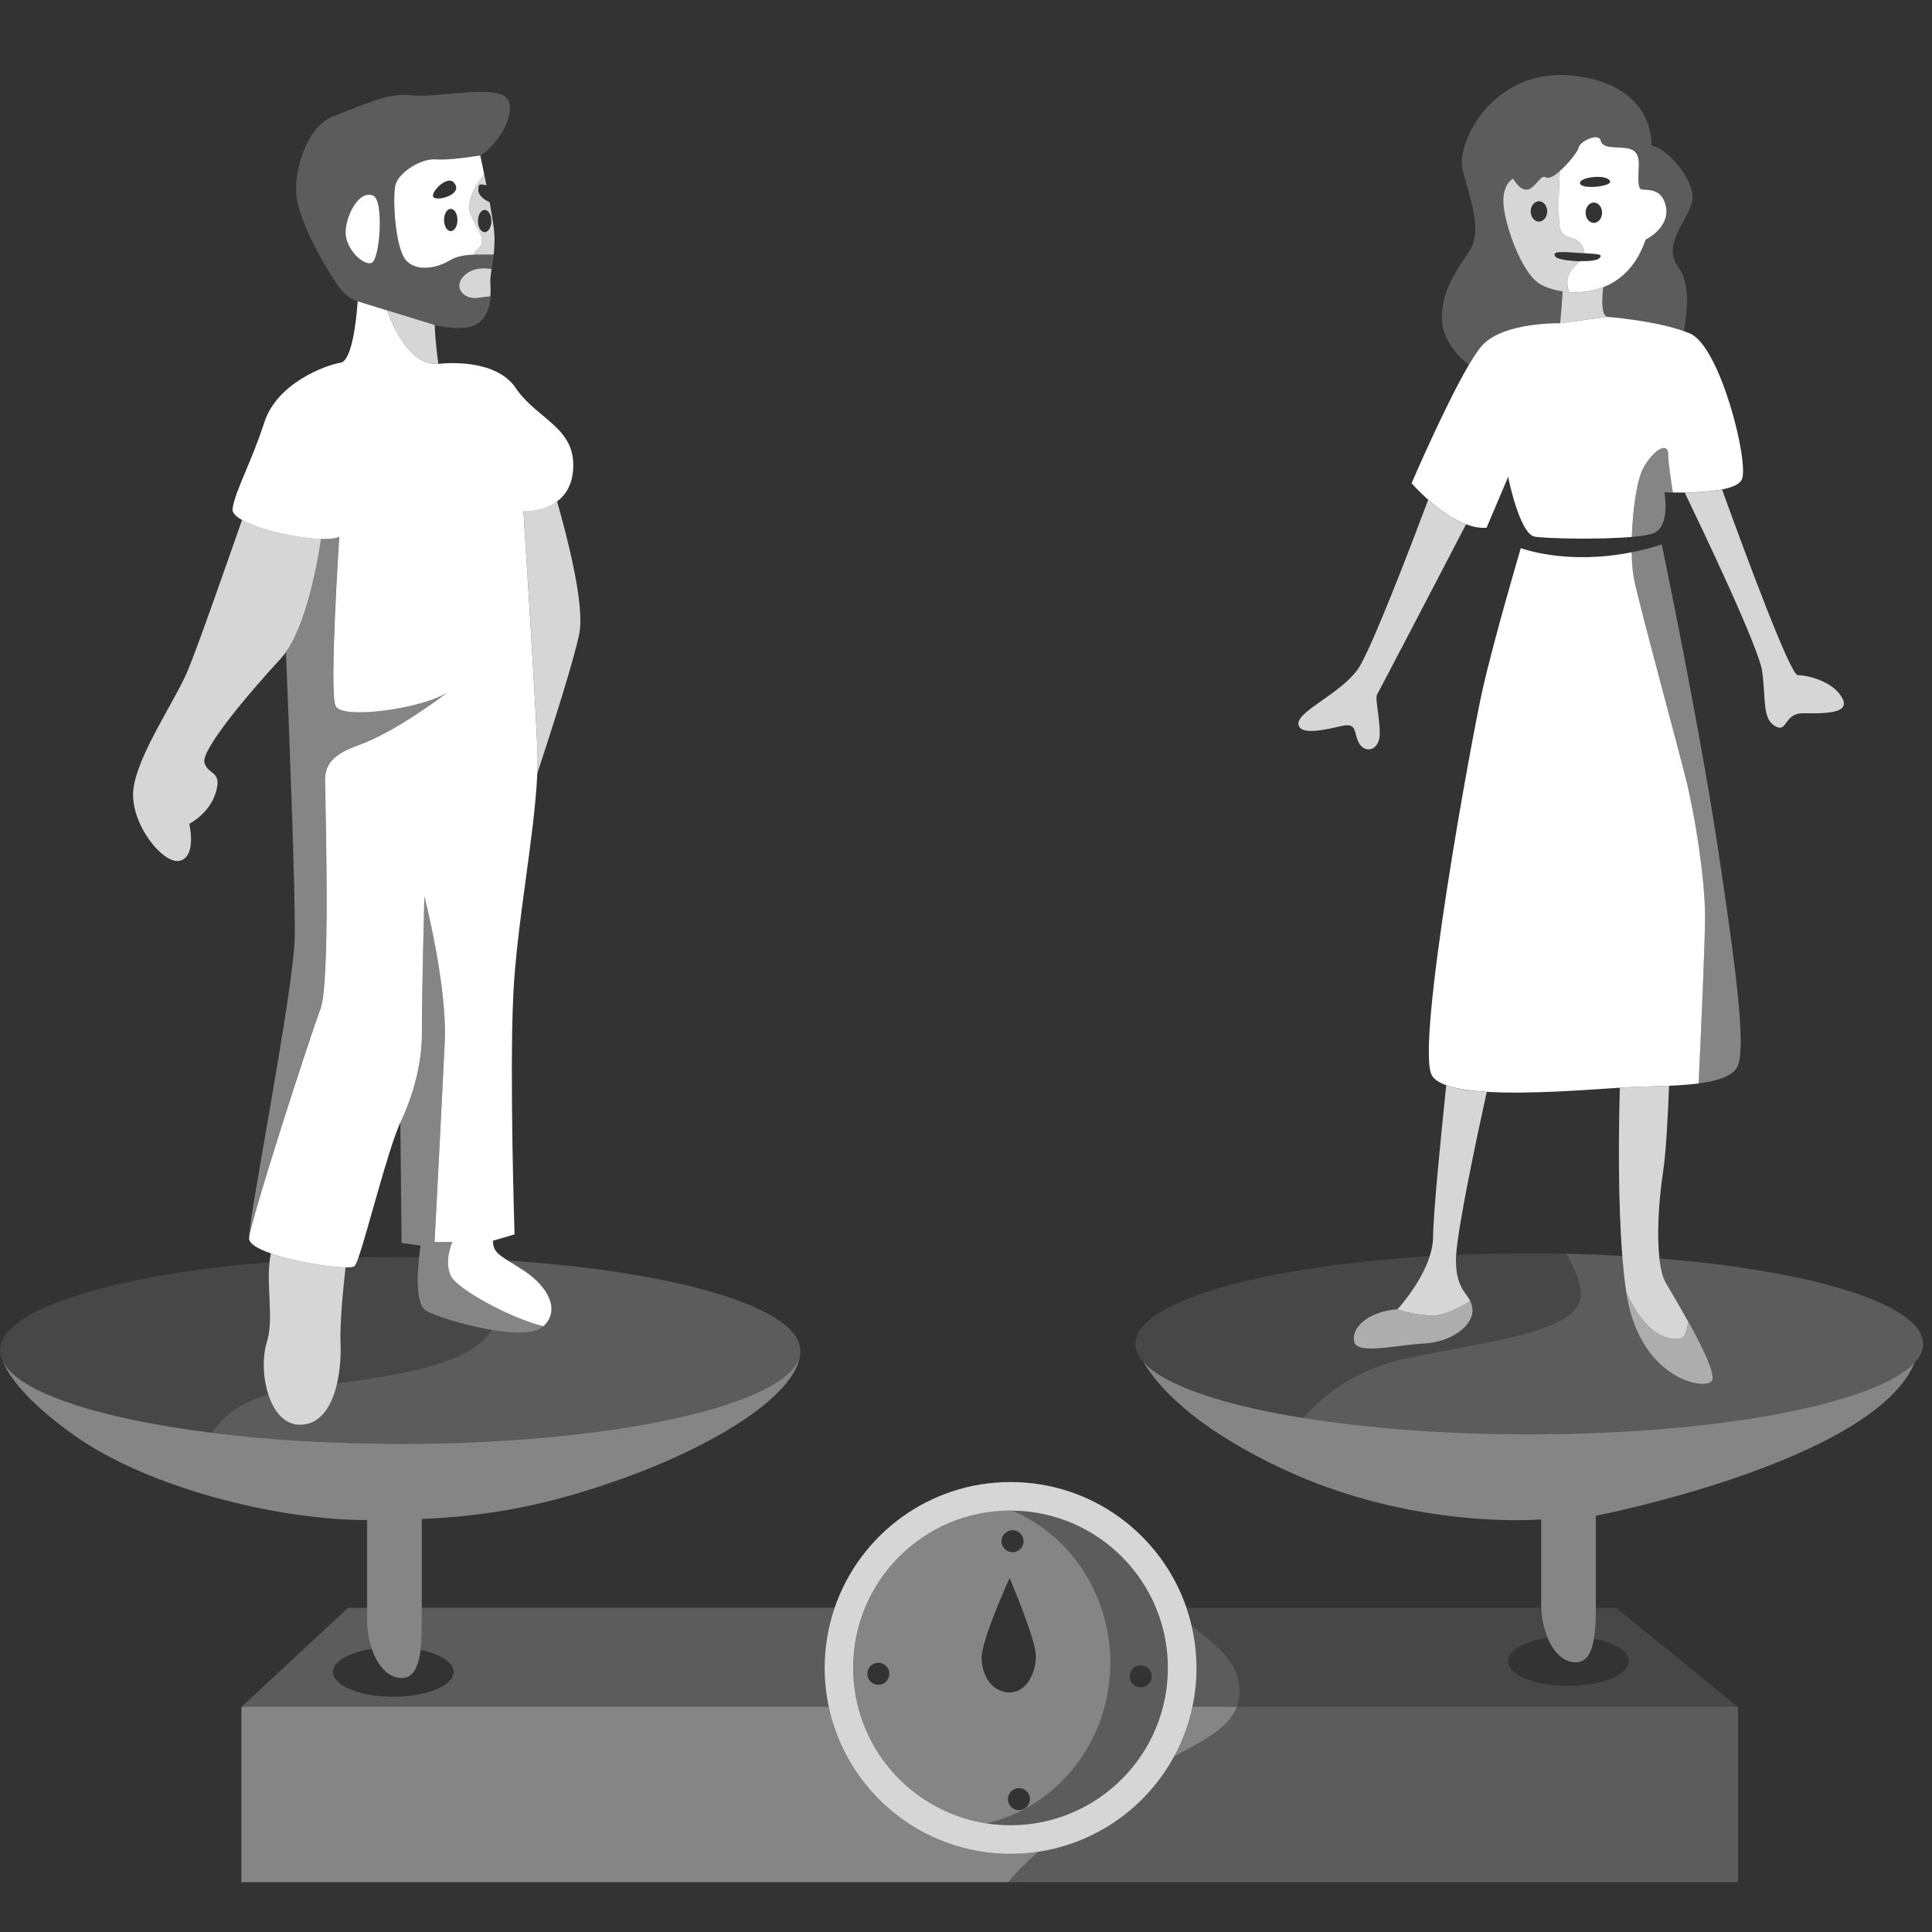
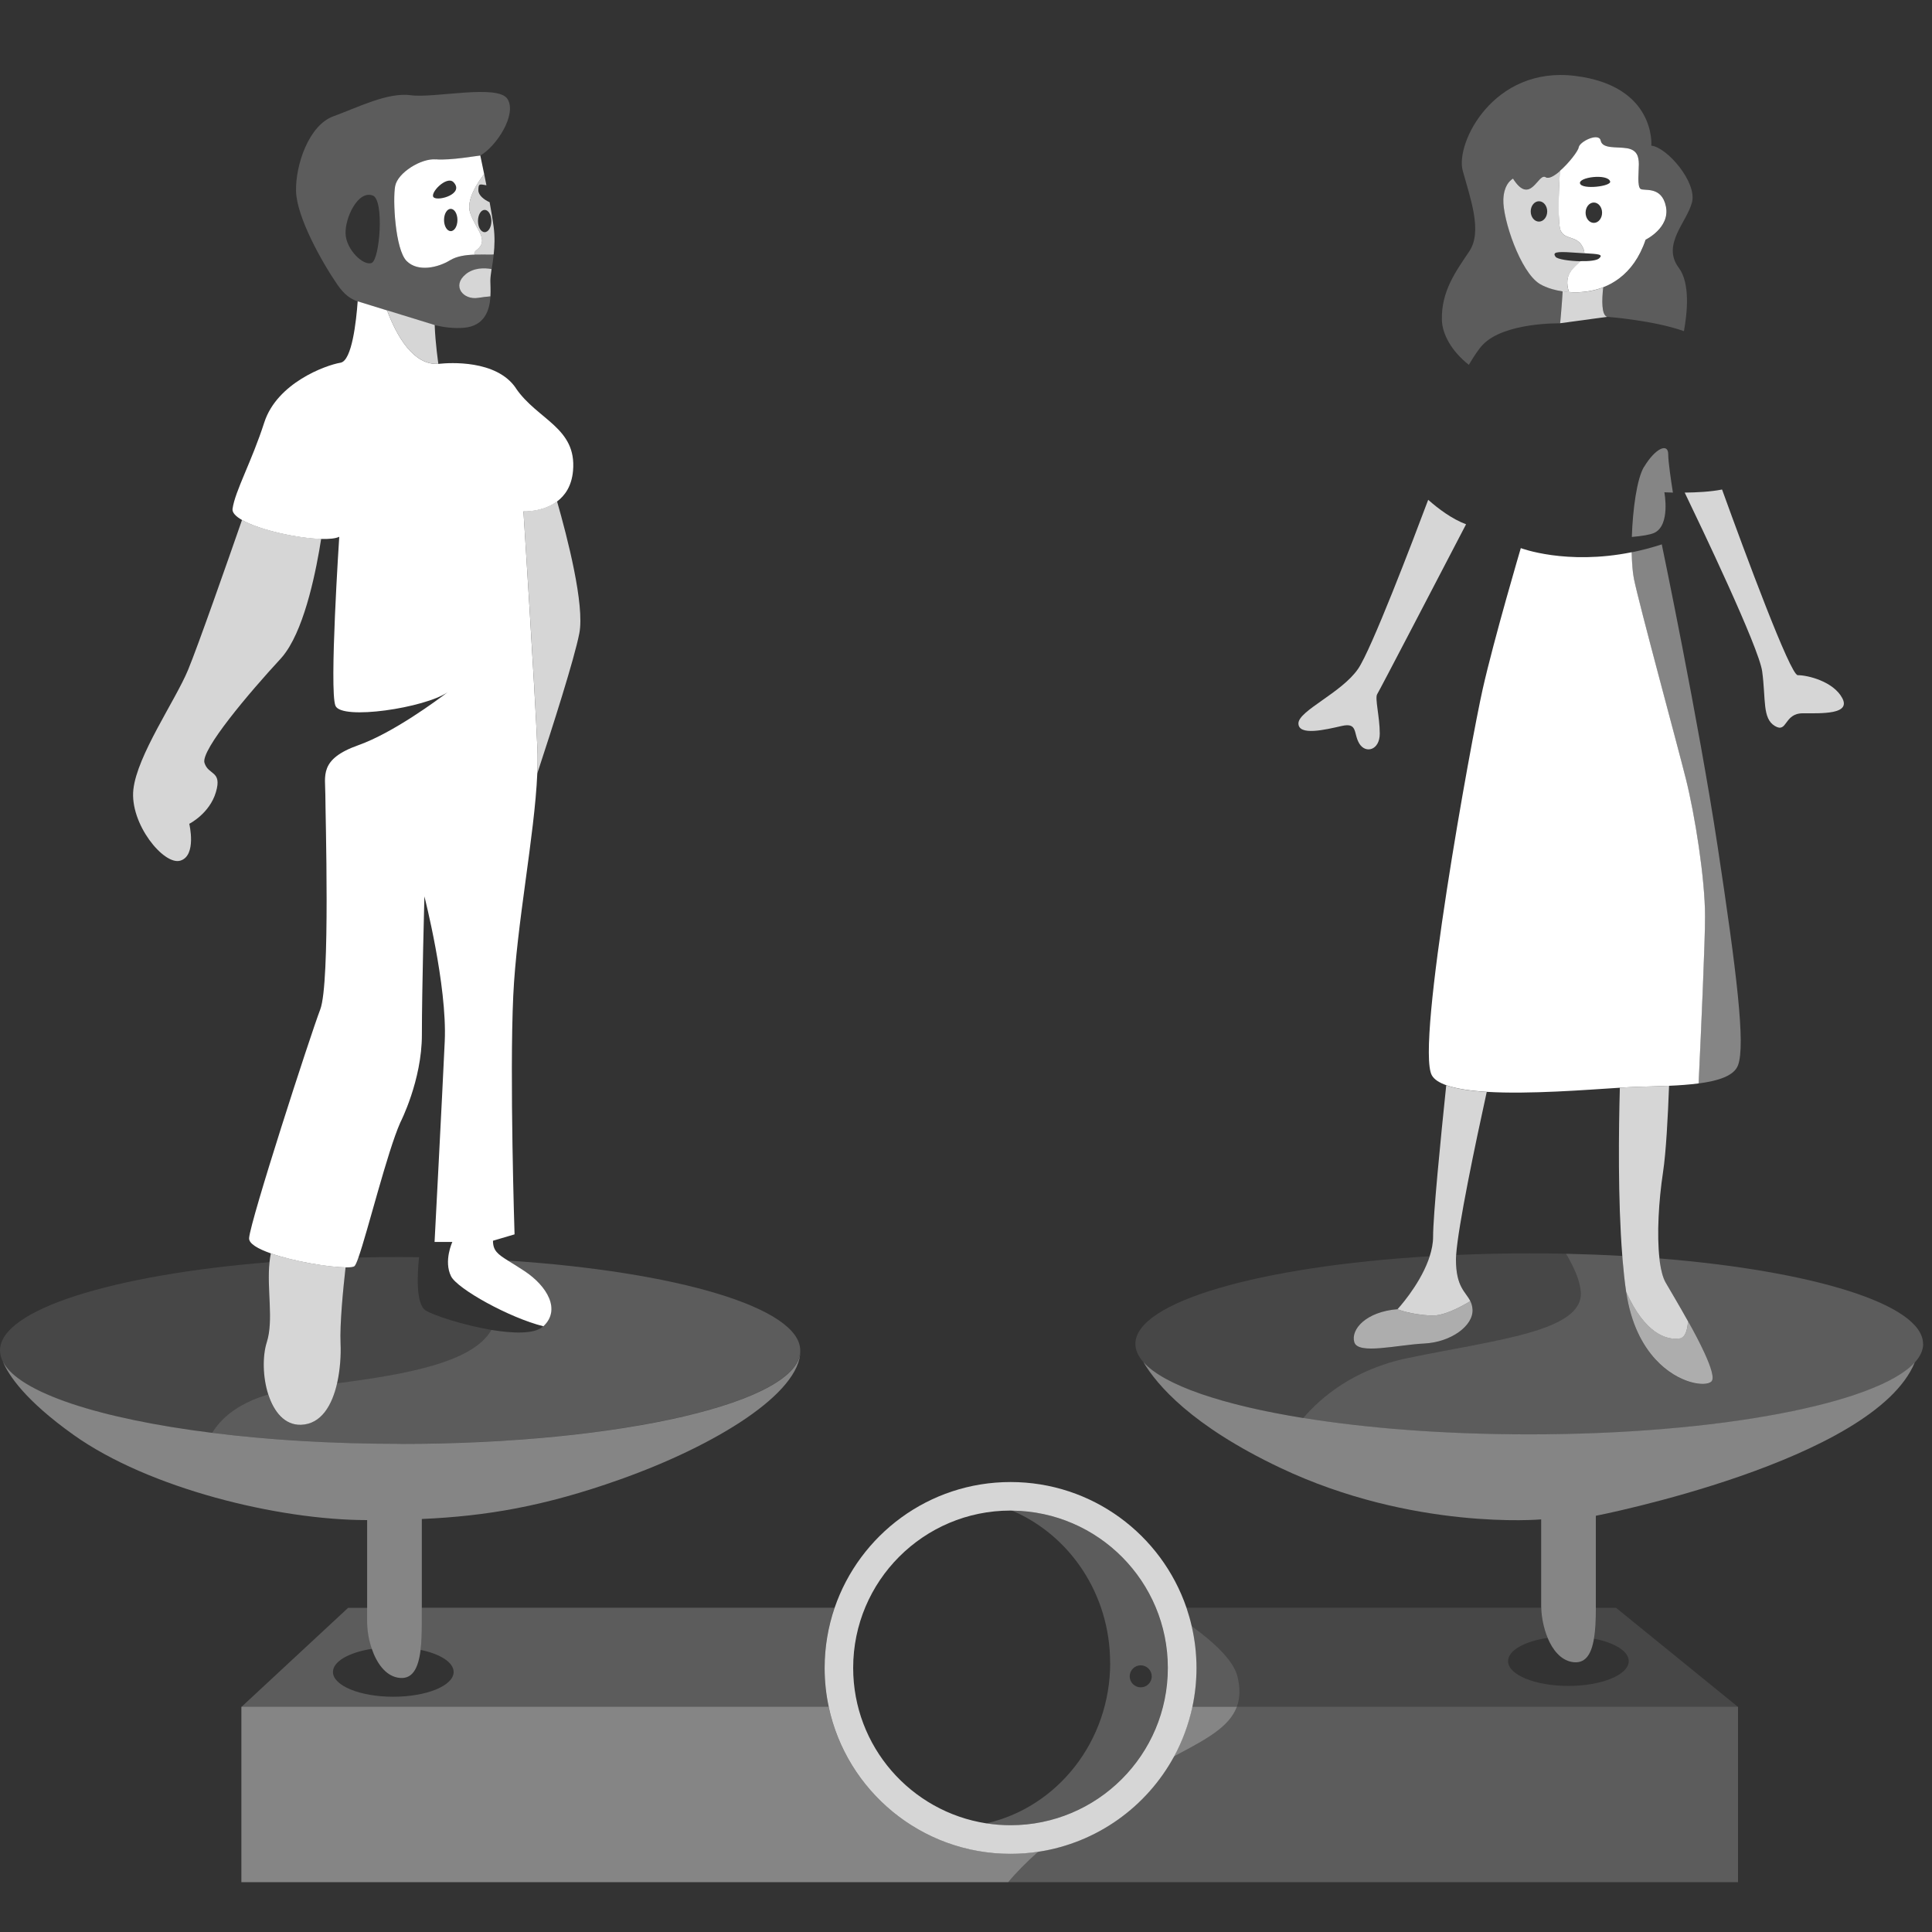
<svg xmlns="http://www.w3.org/2000/svg" viewBox="0 0 300 300">
  <rect x="0" y="0" width="300" height="300" fill="#333333" stroke="none" />
  <g fill="#fff">
    <path d="m 247.49 254.45 c 3.2 .61 5.42 1.94 5.42 3.49 0 2.12 -4.2 3.85 -9.37 3.85 s -9.37 -1.72 -9.37 -3.85 c 0 -1.66 2.55 -3.06 6.13 -3.61 -.63 -1.5 -.96 -3.2 -.99 -4.68 h -55.09 c .32 .93 .59 1.88 .81 2.86 3.45 2.48 6.49 5.29 7.12 7.8 .47 1.89 .41 3.42 -.09 4.74 h 77.82 l -18.94 -15.39 h -3.16 v .13 c 0 1.76 -.07 3.35 -.29 4.67 z" opacity=".1" />
    <path d="m 182.68 272.53 c -.12 .06 -.27 .15 -.39 .22 -4.23 7.79 -11.95 13.42 -21.07 14.78 -1.79 1.6 -3.39 3.2 -4.66 4.73 h 113.32 v -27.23 h -77.82 c -1.15 3.09 -4.68 5.01 -9.38 7.5 z" opacity=".2" />
    <path d="m 128.04 258.99 c 0 -3.27 .55 -6.41 1.55 -9.34 h -64.09 v 2.57 c 0 1.46 -.05 2.8 -.19 3.97 3.04 .64 5.13 1.93 5.13 3.43 0 2.13 -4.2 3.85 -9.37 3.85 s -9.37 -1.72 -9.37 -3.85 c 0 -1.64 2.51 -3.04 6.04 -3.59 -.47 -1.39 -.72 -2.9 -.72 -4.2 v -2.17 h -2.96 l -16.57 15.39 h 91.19 c -.42 -1.95 -.64 -3.97 -.64 -6.05 z" opacity=".2" />
    <path d="m 185.13 265.04 h 6.93 c .49 -1.32 .56 -2.85 .09 -4.74 -.63 -2.5 -3.67 -5.31 -7.12 -7.8 .48 2.08 .74 4.25 .74 6.48 0 2.08 -.22 4.1 -.64 6.05 z" opacity=".2" />
    <path d="m 161.22 287.53 c -1.41 .21 -2.85 .32 -4.32 .32 -13.87 0 -25.45 -9.78 -28.23 -22.82 h -91.19 v 27.23 h 119.08 c 1.27 -1.53 2.87 -3.13 4.66 -4.73 z" opacity=".4" />
    <path d="m 182.29 272.75 c .13 -.07 .27 -.15 .39 -.22 4.7 -2.49 8.23 -4.4 9.38 -7.5 h -6.93 c -.58 2.73 -1.55 5.33 -2.85 7.71 z" opacity=".4" />
    <path d="m 128.68 265.04 c 2.78 13.04 14.36 22.82 28.23 22.82 1.47 0 2.91 -.11 4.32 -.32 9.11 -1.37 16.83 -6.99 21.07 -14.78 1.3 -2.39 2.26 -4.98 2.85 -7.71 .42 -1.95 .64 -3.97 .64 -6.05 0 -2.23 -.26 -4.4 -.74 -6.48 -.22 -.97 -.5 -1.93 -.81 -2.86 -3.88 -11.36 -14.64 -19.53 -27.32 -19.53 s -23.43 8.17 -27.32 19.53 c -1 2.93 -1.55 6.07 -1.55 9.34 0 2.08 .22 4.1 .64 6.05 z m 28.23 -30.48 c .09 0 .18 .01 .26 .01 13.37 .14 24.17 11.02 24.17 24.42 0 13.49 -10.94 24.43 -24.43 24.43 -1.28 0 -2.53 -.1 -3.75 -.29 -11.71 -1.81 -20.68 -11.93 -20.68 -24.14 0 -13.49 10.94 -24.43 24.43 -24.43 z" opacity=".8" />
    <path d="m 172.39 258.2 c 0 12.23 -8.24 22.45 -19.24 24.93 1.22 .19 2.48 .29 3.75 .29 13.49 0 24.43 -10.94 24.43 -24.43 0 -13.4 -10.8 -24.28 -24.17 -24.42 8.93 3.8 15.22 12.95 15.22 23.63 z m 6.45 2.1 c 0 .95 -.77 1.71 -1.71 1.71 s -1.71 -.77 -1.71 -1.71 .77 -1.71 1.71 -1.71 1.71 .77 1.71 1.71 z" opacity=".2" />
-     <path d="m 132.48 258.99 c 0 12.22 8.97 22.34 20.68 24.14 11 -2.49 19.24 -12.7 19.24 -24.93 0 -10.69 -6.3 -19.84 -15.22 -23.63 -.09 0 -.18 -.01 -.26 -.01 -13.49 0 -24.43 10.94 -24.43 24.43 z m 25.74 22.09 c -.94 0 -1.71 -.77 -1.71 -1.71 s .77 -1.71 1.71 -1.71 1.71 .77 1.71 1.71 -.77 1.71 -1.71 1.71 z m -20.12 -21.18 c 0 .95 -.77 1.71 -1.71 1.71 s -1.71 -.77 -1.71 -1.71 .77 -1.71 1.71 -1.71 1.71 .77 1.71 1.71 z m 22.75 -2.76 c 0 2.63 -1.45 5.66 -4.08 5.66 s -4.34 -2.5 -4.34 -5.39 4.34 -12.36 4.34 -12.36 4.08 9.47 4.08 12.1 z m -3.62 -19.53 c .94 0 1.71 .77 1.71 1.71 s -.77 1.71 -1.71 1.71 -1.71 -.77 -1.71 -1.71 .77 -1.71 1.71 -1.71 z" opacity=".4" />
    <path d="m 62.14 224.2 c -10.54 0 -20.47 -.61 -29.16 -1.7 -17.51 -2.18 -30.03 -6.25 -32.52 -11.04 .89 2.1 3.46 6.01 10.98 11.36 11.64 8.29 31.76 13.22 45.57 13.22 v 15.78 c 0 1.3 .24 2.81 .72 4.2 .75 2.2 2.09 4.12 4.02 4.48 2.26 .42 3.2 -1.38 3.56 -4.31 .14 -1.17 .19 -2.51 .19 -3.97 v -16.35 c 10.01 -.45 18.99 -1.95 30.78 -6.14 14.99 -5.33 28.01 -13.42 28.01 -20.02 0 8.01 -27.82 14.5 -62.14 14.5 z" opacity=".4" />
    <path d="m .02 209.96 c -.01 -.09 -.02 -.18 -.02 -.27 0 0 0 .09 .02 .27 z" />
    <path d="m 84.37 205.91 c -.05 .04 -.08 .09 -.14 .13 -1.3 1.12 -4.52 1.03 -7.92 .47 -2.9 5.12 -13.49 6.92 -23.99 8.3 -.77 3.36 -2.43 6.31 -5.58 6.43 -2.56 .1 -4.24 -2.02 -5.1 -4.7 -5.01 1.48 -7.47 3.94 -8.68 5.96 8.7 1.08 18.62 1.7 29.16 1.7 34.32 0 62.14 -6.49 62.14 -14.5 0 -6.65 -19.21 -12.25 -45.4 -13.96 .69 .43 1.53 .93 2.59 1.63 3.49 2.33 5.64 5.99 2.9 8.55 z" opacity=".2" />
    <path d="m 76.32 206.51 c -4.36 -.73 -9.01 -2.26 -10.23 -3.03 -1.54 -.98 -1.29 -5.64 -1.02 -8.26 -.98 -.01 -1.94 -.03 -2.93 -.03 -2.2 0 -4.37 .03 -6.51 .08 -.25 .69 -.45 1.16 -.59 1.3 -.15 .15 -.66 .22 -1.39 .22 -.39 3.48 -.9 8.81 -.78 11.82 .08 1.83 -.06 4.09 -.54 6.2 10.5 -1.37 21.09 -3.18 23.99 -8.3 z" opacity=".1" />
    <path d="m 32.98 222.5 c 1.2 -2.02 3.66 -4.48 8.68 -5.96 -.87 -2.69 -.92 -5.95 -.23 -8.13 1.09 -3.41 -.02 -8.29 .42 -12.42 -24.35 1.97 -41.85 7.36 -41.85 13.71 0 .09 .01 .18 .02 .27 .04 .51 .19 1 .44 1.5 2.49 4.8 15.01 8.87 32.52 11.04 z" opacity=".1" />
-     <path d="m 50.5 123.39 c 0 -2.96 -.99 -5.52 5.13 -7.69 5.39 -1.91 12.31 -7.04 13.87 -8.23 -3.53 2.45 -16.47 4.4 -17.43 2.11 -.99 -2.37 .59 -26.24 .59 -26.24 -.55 .27 -1.55 .38 -2.79 .34 -.72 4.62 -2.4 13.22 -5.47 17.58 .47 11.44 1.51 37.97 1.36 44.42 -.2 8.29 -7.1 43.21 -7.1 46.56 .2 -2.76 9.47 -31.37 11.05 -35.51 s .79 -30.38 .79 -33.34 z" opacity=".4" />
    <path d="m 37.58 80.74 c -2.15 6.18 -6.88 19.69 -8.39 23.31 -1.97 4.74 -7.89 13.22 -8.48 18.54 s 4.74 11.84 7.3 11.05 c 2.57 -.79 1.38 -5.72 1.38 -5.72 s 3.16 -1.58 4.14 -4.93 c .99 -3.35 -1.18 -2.57 -1.78 -4.54 -.59 -1.97 6.91 -10.85 11.84 -16.18 .28 -.3 .55 -.65 .81 -1.02 3.07 -4.35 4.75 -12.96 5.47 -17.58 -3.7 -.1 -9.57 -1.38 -12.3 -2.94 z" opacity=".8" />
    <path d="m 81.28 79.39 s 1.78 27.42 2.17 36.89 c .05 1.18 .04 2.46 -.02 3.82 2.31 -7.02 5.76 -17.79 6.53 -21.77 .85 -4.4 -1.87 -14.92 -3.46 -20.48 -2.26 1.69 -5.22 1.54 -5.22 1.54 z" opacity=".8" />
    <path d="m 67.67 24.75 c -2.27 -.2 -5.92 2.07 -6.31 4.14 -.4 2.07 0 9.86 1.78 11.64 s 4.93 .99 6.71 -.1 c 1.08 -.66 2.46 -.85 3.86 -.89 -.12 -.21 -.05 -.44 .28 -.69 2.07 -1.58 -.1 -3.16 -.99 -5.82 -.66 -1.98 1.19 -4.72 2.18 -6 -.34 -1.67 -.6 -2.88 -.6 -2.88 -.3 0 -4.64 .79 -6.91 .59 z m 2.32 11.14 c -.57 0 -1.04 -.77 -1.04 -1.73 s .46 -1.73 1.04 -1.73 1.04 .77 1.04 1.73 -.46 1.73 -1.04 1.73 z m .44 -7.59 c 1.68 1.78 -2.27 2.96 -3.06 2.37 s 2 -3.49 3.06 -2.37 z" />
-     <path d="m 57.71 40.82 c 1.28 -.49 1.97 -9.77 .2 -10.46 -2.31 -.9 -4.34 3.45 -4.24 5.92 s 2.76 5.03 4.04 4.54 z" />
    <path d="m 72.99 33.03 c .89 2.66 3.06 4.24 .99 5.82 -.34 .26 -.4 .49 -.28 .69 .9 -.03 1.8 0 2.65 0 .09 0 .2 -.02 .31 -.03 .14 -1.27 .2 -2.71 -.01 -4.31 -.14 -1.06 -.37 -2.41 -.62 -3.8 -.88 -.38 -1.75 -1.1 -1.75 -1.83 0 -1.13 .19 -.98 1.25 -.8 -.12 -.61 -.24 -1.21 -.35 -1.75 -.99 1.28 -2.84 4.02 -2.18 6 z m 2.27 -.44 c .57 0 1.04 .77 1.04 1.73 s -.46 1.73 -1.04 1.73 -1.04 -.77 -1.04 -1.73 .46 -1.73 1.04 -1.73 z" opacity=".8" />
    <path d="m 72.3 42.6 c -2.17 1.78 -.4 4.04 1.97 3.65 .6 -.1 1.25 -.17 1.88 -.23 .06 -.99 -.01 -1.9 -.01 -2.43 0 -.49 .09 -1.11 .19 -1.81 -1.09 -.2 -2.73 -.25 -4.04 .82 z" opacity=".8" />
    <path d="m 41.43 208.41 c -.69 2.17 -.64 5.44 .23 8.13 .87 2.68 2.54 4.79 5.1 4.7 3.15 -.12 4.81 -3.07 5.58 -6.43 .48 -2.11 .62 -4.37 .54 -6.2 -.13 -3.01 .39 -8.34 .78 -11.82 -2.57 -.02 -8.03 -.92 -11.6 -2.17 -.09 .44 -.16 .9 -.21 1.37 -.44 4.14 .67 9.01 -.42 12.42 z" opacity=".8" />
    <path d="m 69.51 107.46 c .21 -.16 .33 -.25 .33 -.25 -.1 .09 -.21 .17 -.33 .25 z" />
-     <path d="m 65.3 193.42 s -.12 .74 -.23 1.8 c -.27 2.62 -.53 7.28 1.02 8.26 1.22 .78 5.87 2.3 10.23 3.03 3.4 .57 6.63 .66 7.92 -.47 .05 -.04 .09 -.09 .14 -.13 -5.24 -1.29 -13.36 -5.8 -14.34 -7.76 -1.18 -2.37 .2 -5.33 .2 -5.33 h -2.76 s 1.18 -22.49 1.58 -31.17 c .39 -8.68 -3.16 -22.49 -3.16 -22.49 s -.39 14.4 -.39 21.5 -3.35 13.61 -3.35 13.61 l .2 18.74 2.96 .4 z" opacity=".4" />
    <path d="m 68.06 56.51 c .08 -.01 .17 -.02 .25 -.03 -.15 .02 -.25 .03 -.25 .03 z" />
    <path d="m 80.1 60.26 c -3.03 -4.45 -10.38 -3.92 -11.78 -3.78 -.08 .01 -.17 .02 -.25 .03 -3.89 .22 -6.46 -4.31 -7.97 -8.31 l -4.56 -1.41 c -.22 3.08 -.89 9.23 -2.66 9.53 -2.37 .4 -9.86 3.16 -11.84 9.27 -1.97 6.12 -4.54 10.65 -4.93 13.42 -.08 .59 .5 1.18 1.48 1.74 2.73 1.56 8.6 2.84 12.3 2.94 1.24 .03 2.25 -.07 2.79 -.34 0 0 -1.58 23.87 -.59 26.24 .95 2.29 13.9 .34 17.43 -2.11 .12 -.08 .23 -.17 .33 -.25 0 0 -.12 .09 -.33 .25 -1.56 1.19 -8.48 6.32 -13.87 8.23 -6.12 2.17 -5.13 4.74 -5.13 7.69 s .79 29.2 -.79 33.34 -10.85 32.75 -11.05 35.51 c -.06 .85 1.36 1.67 3.39 2.38 3.57 1.25 9.02 2.15 11.6 2.17 .74 .01 1.24 -.06 1.39 -.21 .14 -.14 .35 -.61 .59 -1.3 1.45 -4.1 4.49 -16.44 6.51 -20.99 0 0 3.35 -6.51 3.35 -13.61 s .39 -21.5 .39 -21.5 3.55 13.81 3.16 22.49 c -.4 8.68 -1.58 31.17 -1.58 31.17 h 2.76 s -1.38 2.96 -.2 5.33 c .98 1.96 9.1 6.47 14.34 7.76 2.74 -2.56 .59 -6.22 -2.9 -8.55 -1.05 -.7 -1.89 -1.2 -2.58 -1.63 -1.64 -1.02 -2.35 -1.58 -2.35 -3.1 l 3.35 -.99 s -.79 -24.46 -.2 -37.09 c .52 -11.06 3.31 -24.84 3.73 -34.46 .06 -1.36 .07 -2.64 .02 -3.82 -.4 -9.47 -2.17 -36.89 -2.17 -36.89 s 2.96 .15 5.22 -1.54 c 1.24 -.93 2.27 -2.4 2.48 -4.77 .59 -6.71 -5.52 -7.89 -8.88 -12.82 z" />
    <path d="m 60.1 48.19 c 1.51 4 4.08 8.54 7.97 8.31 0 0 -.48 -3.2 -.57 -6.03 l -7.39 -2.28 z" opacity=".8" />
    <path d="m 73.7 39.54 c -1.4 .04 -2.78 .23 -3.86 .89 -1.78 1.09 -4.93 1.87 -6.71 .1 -1.78 -1.78 -2.17 -9.57 -1.78 -11.64 .4 -2.07 4.04 -4.34 6.31 -4.14 s 6.61 -.59 6.91 -.59 c 2.57 -1.48 5.72 -6.41 4.24 -8.78 s -11.34 -.1 -14.99 -.59 -8.19 1.87 -12.03 3.26 c -3.85 1.38 -5.92 7.6 -5.82 11.64 s 4.04 11.05 6.41 14.5 c 1.1 1.6 2.11 2.26 3.16 2.61 l 4.56 1.41 7.39 2.28 c 1.47 .34 3 .53 4.52 .41 3.28 -.27 4.02 -2.77 4.15 -4.87 -.64 .06 -1.28 .13 -1.88 .23 -2.37 .4 -4.14 -1.87 -1.97 -3.65 1.32 -1.08 2.95 -1.03 4.04 -.82 .06 -.37 .12 -.76 .18 -1.19 .05 -.34 .09 -.71 .13 -1.08 -.11 .02 -.22 .03 -.31 .03 -.85 0 -1.75 -.03 -2.65 0 z m -20.04 -3.25 c -.1 -2.47 1.94 -6.82 4.24 -5.92 1.78 .69 1.09 9.96 -.2 10.46 -1.28 .49 -3.95 -2.07 -4.04 -4.54 z" opacity=".2" />
    <path d="m 202.37 220.19 c -12.55 -2.02 -21.63 -5.1 -24.82 -8.68 2.08 3.52 7.47 9.87 21.2 16.39 20.65 9.81 40.56 8.03 40.56 8.03 v 13.45 c 0 .09 .01 .18 .01 .26 .04 1.48 .37 3.18 .99 4.68 .78 1.88 2.03 3.42 3.74 3.74 2.07 .39 3.04 -1.1 3.46 -3.62 .22 -1.32 .29 -2.91 .29 -4.67 v -14.4 s 43.19 -8.42 49.53 -23.82 c -5.79 6.38 -30.39 11.18 -59.87 11.18 -13.06 0 -25.15 -.94 -35.09 -2.55 z" opacity=".4" />
    <path d="m 298.61 208.68 c 0 -6.14 -17.1 -11.35 -40.93 -13.27 .02 .18 .04 .38 .06 .56 .19 1.34 .48 2.45 .9 3.18 .62 1.08 2.04 3.44 3.47 6.01 .93 1.68 1.86 3.44 2.58 4.99 .99 2.16 1.55 3.9 1.06 4.39 -.87 .87 -5.13 .4 -8.64 -3.39 -2.05 -2.21 -3.85 -5.55 -4.58 -10.42 -.01 -.04 -.01 -.08 -.02 -.11 -.23 -1.54 -.41 -3.25 -.56 -5.03 -.02 -.19 -.03 -.38 -.04 -.57 -2.84 -.16 -5.76 -.27 -8.74 -.34 1.23 2.06 2.14 4.12 2.29 5.87 .52 6.19 -13.16 7.48 -26.84 10.32 -8.49 1.76 -13.59 6.2 -16.25 9.32 9.93 1.6 22.03 2.55 35.09 2.55 29.47 0 54.07 -4.79 59.87 -11.18 .85 -.93 1.3 -1.9 1.3 -2.89 z" opacity=".2" />
    <path d="m 202.37 220.19 c 2.66 -3.12 7.76 -7.56 16.25 -9.32 13.68 -2.84 27.36 -4.13 26.84 -10.32 -.15 -1.75 -1.06 -3.82 -2.29 -5.87 -1.88 -.04 -3.79 -.06 -5.71 -.06 -3.88 0 -7.66 .09 -11.34 .25 -.02 .22 -.03 .42 -.03 .6 v .13 c 0 4.28 1.53 5 2.23 6.44 .17 .35 .3 .75 .34 1.25 .2 2.56 -3.35 5.13 -7.5 5.33 -4.14 .2 -10.26 1.78 -10.85 -.2 -.59 -1.97 1.78 -4.73 6.71 -5.13 0 0 3.29 -3.53 4.79 -7.6 .08 -.21 .14 -.41 .21 -.62 -26.3 1.57 -45.72 7.07 -45.72 13.61 0 .97 .44 1.92 1.25 2.84 3.19 3.57 12.28 6.65 24.82 8.68 z" opacity=".1" />
    <path d="m 251.53 168.9 c -.18 6.48 -.32 17.32 .38 26.11 .02 .19 .03 .38 .04 .57 .15 1.78 .33 3.49 .56 5.03 2.87 6.38 6.19 7.54 8.3 7.22 .88 -.14 1.22 -1.26 1.3 -2.67 -1.43 -2.57 -2.85 -4.93 -3.47 -6.01 -.42 -.74 -.71 -1.84 -.9 -3.18 -.02 -.18 -.04 -.37 -.06 -.56 -.42 -3.68 -.13 -8.88 .56 -13.43 .46 -3.07 .75 -8.49 .93 -13.38 -1.63 .07 -3.29 .11 -4.88 .16 -.73 .02 -1.68 .08 -2.77 .14 z" opacity=".8" />
    <path d="m 217.01 203.29 s 1.78 .79 5.13 .99 c 1.87 .11 4.34 -1.13 6.17 -2.24 -.7 -1.44 -2.23 -2.16 -2.23 -6.44 0 -.04 0 -.09 0 -.13 0 -.18 .01 -.38 .03 -.6 .3 -4.47 2.98 -17.26 4.75 -25.32 -2.53 -.15 -4.72 -.47 -6.29 -1.03 -.87 8.34 -2.04 20.18 -2.04 23.53 0 1 -.21 2.02 -.53 3.03 -.07 .21 -.13 .42 -.21 .62 -1.5 4.06 -4.79 7.6 -4.79 7.6 z" opacity=".8" />
    <path d="m 260.81 207.82 c -2.11 .33 -5.43 -.84 -8.3 -7.22 .01 .04 .01 .08 .02 .11 .73 4.87 2.53 8.21 4.58 10.42 3.51 3.79 7.77 4.26 8.64 3.39 .49 -.49 -.07 -2.23 -1.06 -4.39 -.71 -1.55 -1.64 -3.31 -2.58 -4.99 -.07 1.41 -.41 2.54 -1.3 2.67 z" opacity=".6" />
    <path d="m 217.01 203.29 c -4.93 .4 -7.3 3.16 -6.71 5.13 s 6.71 .4 10.85 .2 7.69 -2.76 7.5 -5.33 c -.04 -.51 -.16 -.9 -.34 -1.25 -1.83 1.12 -4.31 2.35 -6.17 2.24 -3.35 -.2 -5.13 -.99 -5.13 -.99 z" opacity=".6" />
    <path d="m 208.33 112.73 c 2.57 -.59 1.78 1.18 2.76 2.76 .99 1.58 3.16 .99 3.16 -1.58 s -.79 -5.52 -.4 -6.12 c .3 -.45 9.5 -18.12 13.8 -26.38 -2.19 -.82 -4.31 -2.41 -5.88 -3.8 -2.43 6.48 -8.82 23.23 -10.88 26.24 -2.57 3.75 -9.27 6.51 -9.27 8.48 s 4.14 .99 6.71 .4 z" opacity=".8" />
    <path d="m 273.63 104.25 c .59 4.34 0 7.3 1.97 8.48 s 1.38 -1.97 4.34 -1.97 7.5 .2 6.12 -2.37 -5.33 -3.55 -6.91 -3.55 c -1.15 0 -8.1 -18.74 -11.75 -28.83 -1.79 .36 -4.01 .46 -5.8 .48 2.43 5.04 11.51 24.01 12.03 27.76 z" opacity=".8" />
    <path d="m 251.53 168.9 c 1.09 -.07 2.04 -.12 2.77 -.14 1.58 -.05 3.25 -.09 4.88 -.16 1.59 -.07 3.16 -.18 4.58 -.37 .41 -8.7 1 -22.02 1 -25.91 0 -5.92 -1.58 -15.78 -2.96 -21.31 -1.38 -5.52 -7.3 -27.23 -8.09 -31.17 -.2 -1.01 -.31 -2.46 -.34 -4.09 -10.17 2.05 -17.22 -.64 -17.22 -.64 s -4.14 14.01 -5.92 21.9 -10.46 55.44 -7.89 59.97 c .37 .65 1.15 1.14 2.24 1.53 1.57 .56 3.77 .87 6.29 1.03 6.62 .4 15.42 -.31 20.67 -.64 z" />
    <path d="m 261.79 121.02 c 1.38 5.52 2.96 15.39 2.96 21.31 0 3.89 -.6 17.22 -1 25.91 3.1 -.41 5.52 -1.19 6.13 -2.83 1.18 -3.16 -.2 -14.4 -3.16 -33.93 s -8.68 -46.95 -8.68 -46.95 c -1.62 .53 -3.18 .93 -4.68 1.23 .02 1.63 .13 3.08 .34 4.09 .79 3.95 6.71 25.65 8.09 31.17 z" opacity=".4" />
    <path d="m 255.28 72.49 c -1.11 1.85 -1.75 6.61 -1.89 10.89 1.59 -.14 2.85 -.35 3.47 -.63 2.57 -1.18 1.58 -6.31 1.58 -6.31 s .51 .03 1.33 .05 c -.29 -1.83 -.73 -4.78 -.73 -5.96 0 -1.78 -1.97 -.99 -3.75 1.97 z" opacity=".4" />
    <path d="m 242.26 50.19 s .26 -2.74 .39 -4.96 c -.57 -.09 -1.11 -.2 -1.6 -.35 -.79 -.23 -1.46 -.51 -1.94 -.81 -3.03 -1.84 -5.79 -10.13 -5.66 -13.15 .09 -2.03 .95 -2.87 1.5 -3.21 2.72 4.31 3.9 -.99 5.08 -.21 .46 .31 1.31 -.18 2.2 -.95 1.39 -1.2 2.85 -3.09 2.93 -3.66 .13 -.92 3.16 -2.37 3.42 -1.05 s 2.5 .92 4.08 1.18 1.84 1.32 1.84 2.5 -.26 3.42 .26 3.81 c .53 .4 3.29 -.53 3.95 2.76 s -3.16 5.13 -3.16 5.13 c -.94 2.79 -2.39 4.69 -4.04 5.96 -.81 .62 -1.67 1.09 -2.55 1.43 -.23 2.05 -.27 4.31 .61 4.59 0 0 7.12 .52 11.91 2.22 .52 -2.83 1 -7.44 -.8 -9.84 -2.71 -3.61 1.29 -7.1 2.06 -10.19 .77 -3.1 -3.87 -8.52 -6.32 -8.77 0 0 .77 -9.29 -11.87 -10.84 -12.65 -1.55 -18.58 10.45 -17.42 14.71 s 3.1 9.42 1.03 12.52 -4.39 6.19 -4.26 10.71 c .06 2.16 1.47 4.79 4.18 6.93 .81 -1.36 1.54 -2.46 2.14 -3.09 3.35 -3.55 12.03 -3.35 12.03 -3.35 z" opacity=".2" />
    <path d="m 248.95 44.62 c -1.79 .69 -3.65 .86 -5.31 .73 -.34 -.03 -.67 -.07 -.99 -.12 -.13 2.22 -.39 4.96 -.39 4.96 l 7.3 -.99 c -.88 -.28 -.84 -2.54 -.61 -4.59 z" opacity=".8" />
    <path d="m 242.39 35.92 c .79 1.45 2.76 .53 3.55 2.89 .06 .19 .08 .35 .08 .51 2.23 .13 2.98 .17 2.29 .8 -.37 .34 -1.59 .46 -2.91 .43 -.98 1.02 -2.68 1.99 -1.77 4.79 1.66 .13 3.53 -.04 5.31 -.73 .88 -.34 1.74 -.81 2.55 -1.43 1.66 -1.27 3.1 -3.17 4.04 -5.96 0 0 3.81 -1.84 3.16 -5.13 -.66 -3.29 -3.42 -2.37 -3.95 -2.76 -.53 -.4 -.26 -2.63 -.26 -3.81 s -.26 -2.24 -1.84 -2.5 -3.81 .13 -4.08 -1.18 c -.26 -1.32 -3.29 .13 -3.42 1.05 -.08 .56 -1.54 2.46 -2.93 3.66 -.18 3.26 -.36 8.39 .17 9.36 z m 5.1 -1.31 c -.71 0 -1.28 -.71 -1.28 -1.58 s .57 -1.58 1.28 -1.58 1.28 .71 1.28 1.58 -.57 1.58 -1.28 1.58 z m 2.53 -6.44 c .24 .76 -4.34 1.32 -4.67 .33 s 4.27 -1.58 4.67 -.33 z" />
-     <path d="m 245.41 40.57 c -1.73 -.03 -3.61 -.32 -3.87 -.7 -.46 -.66 -.01 -.85 2.63 -.66 .72 .05 1.31 .09 1.85 .12 0 -.16 -.02 -.33 -.08 -.51 -.79 -2.37 -2.76 -1.45 -3.55 -2.89 -.53 -.97 -.35 -6.1 -.17 -9.36 -.88 .76 -1.74 1.25 -2.2 .95 -1.18 -.78 -2.35 4.52 -5.08 .21 -.56 .34 -1.41 1.18 -1.5 3.21 -.13 3.03 2.63 11.31 5.66 13.15 .49 .3 1.15 .58 1.94 .81 .49 .14 1.03 .26 1.6 .35 .32 .05 .65 .09 .99 .12 -.91 -2.8 .79 -3.76 1.77 -4.79 z m -6.44 -6.16 c -.71 0 -1.28 -.71 -1.28 -1.58 s .57 -1.58 1.28 -1.58 1.28 .71 1.28 1.58 -.57 1.58 -1.28 1.58 z" opacity=".8" />
-     <path d="m 262.39 51.77 c -.29 -.12 -.6 -.24 -.91 -.35 -4.79 -1.7 -11.91 -2.22 -11.91 -2.22 l -7.3 .99 s -8.68 -.2 -12.03 3.35 c -.6 .63 -1.33 1.73 -2.14 3.09 -3.71 6.29 -8.91 18.41 -8.91 18.41 s 1.03 1.18 2.59 2.57 c 1.57 1.39 3.69 2.98 5.88 3.8 1.06 .4 2.13 .62 3.17 .54 l 3.35 -7.89 s 1.78 8.88 4.14 9.27 c 1.8 .3 10.07 .48 15.07 .04 .14 -4.28 .79 -9.04 1.89 -10.89 1.78 -2.96 3.75 -3.75 3.75 -1.97 0 1.19 .44 4.14 .73 5.96 .51 .01 1.14 .02 1.84 .01 1.79 -.02 4.01 -.13 5.8 -.48 1.52 -.3 2.72 -.79 3.07 -1.55 1.18 -2.57 -3.35 -20.72 -8.09 -22.69 z" />
+     <path d="m 245.41 40.57 c -1.73 -.03 -3.61 -.32 -3.87 -.7 -.46 -.66 -.01 -.85 2.63 -.66 .72 .05 1.31 .09 1.85 .12 0 -.16 -.02 -.33 -.08 -.51 -.79 -2.37 -2.76 -1.45 -3.55 -2.89 -.53 -.97 -.35 -6.1 -.17 -9.36 -.88 .76 -1.74 1.25 -2.2 .95 -1.18 -.78 -2.35 4.52 -5.08 .21 -.56 .34 -1.41 1.18 -1.5 3.21 -.13 3.03 2.63 11.31 5.66 13.15 .49 .3 1.15 .58 1.94 .81 .49 .14 1.03 .26 1.6 .35 .32 .05 .65 .09 .99 .12 -.91 -2.8 .79 -3.76 1.77 -4.79 z m -6.44 -6.16 c -.71 0 -1.28 -.71 -1.28 -1.58 s .57 -1.58 1.28 -1.58 1.28 .71 1.28 1.58 -.57 1.58 -1.28 1.58 " opacity=".8" />
  </g>
</svg>